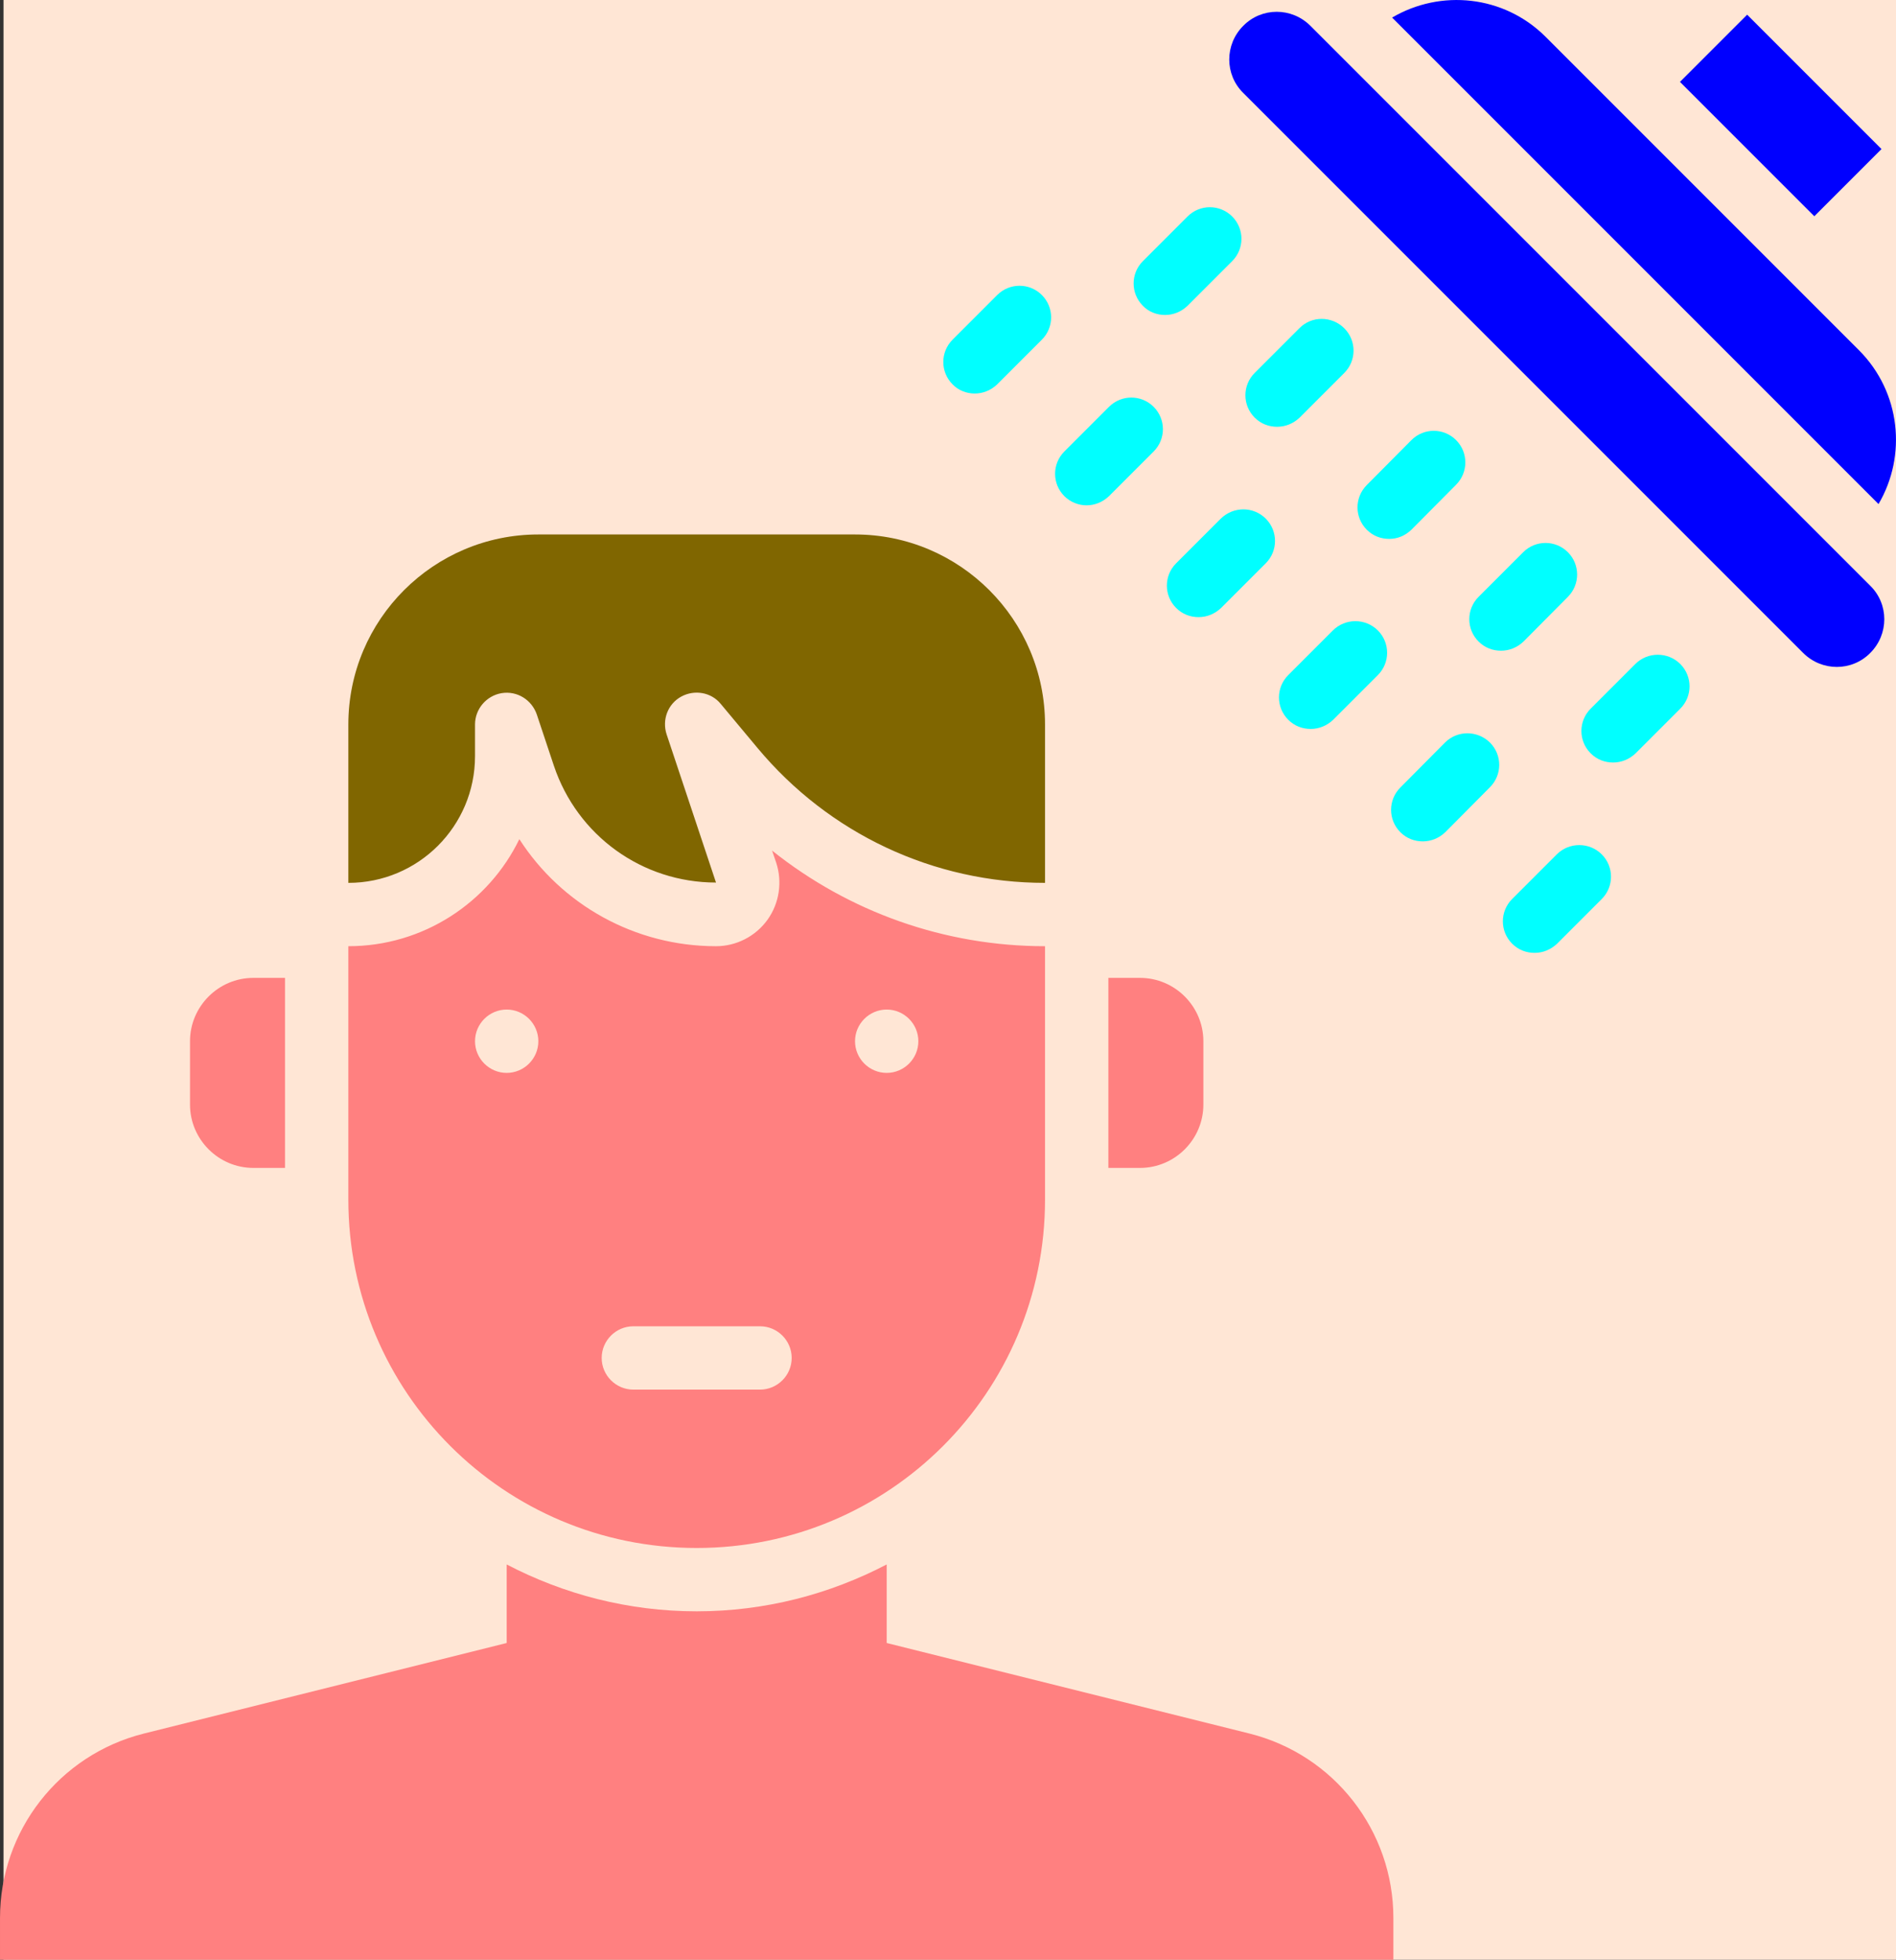
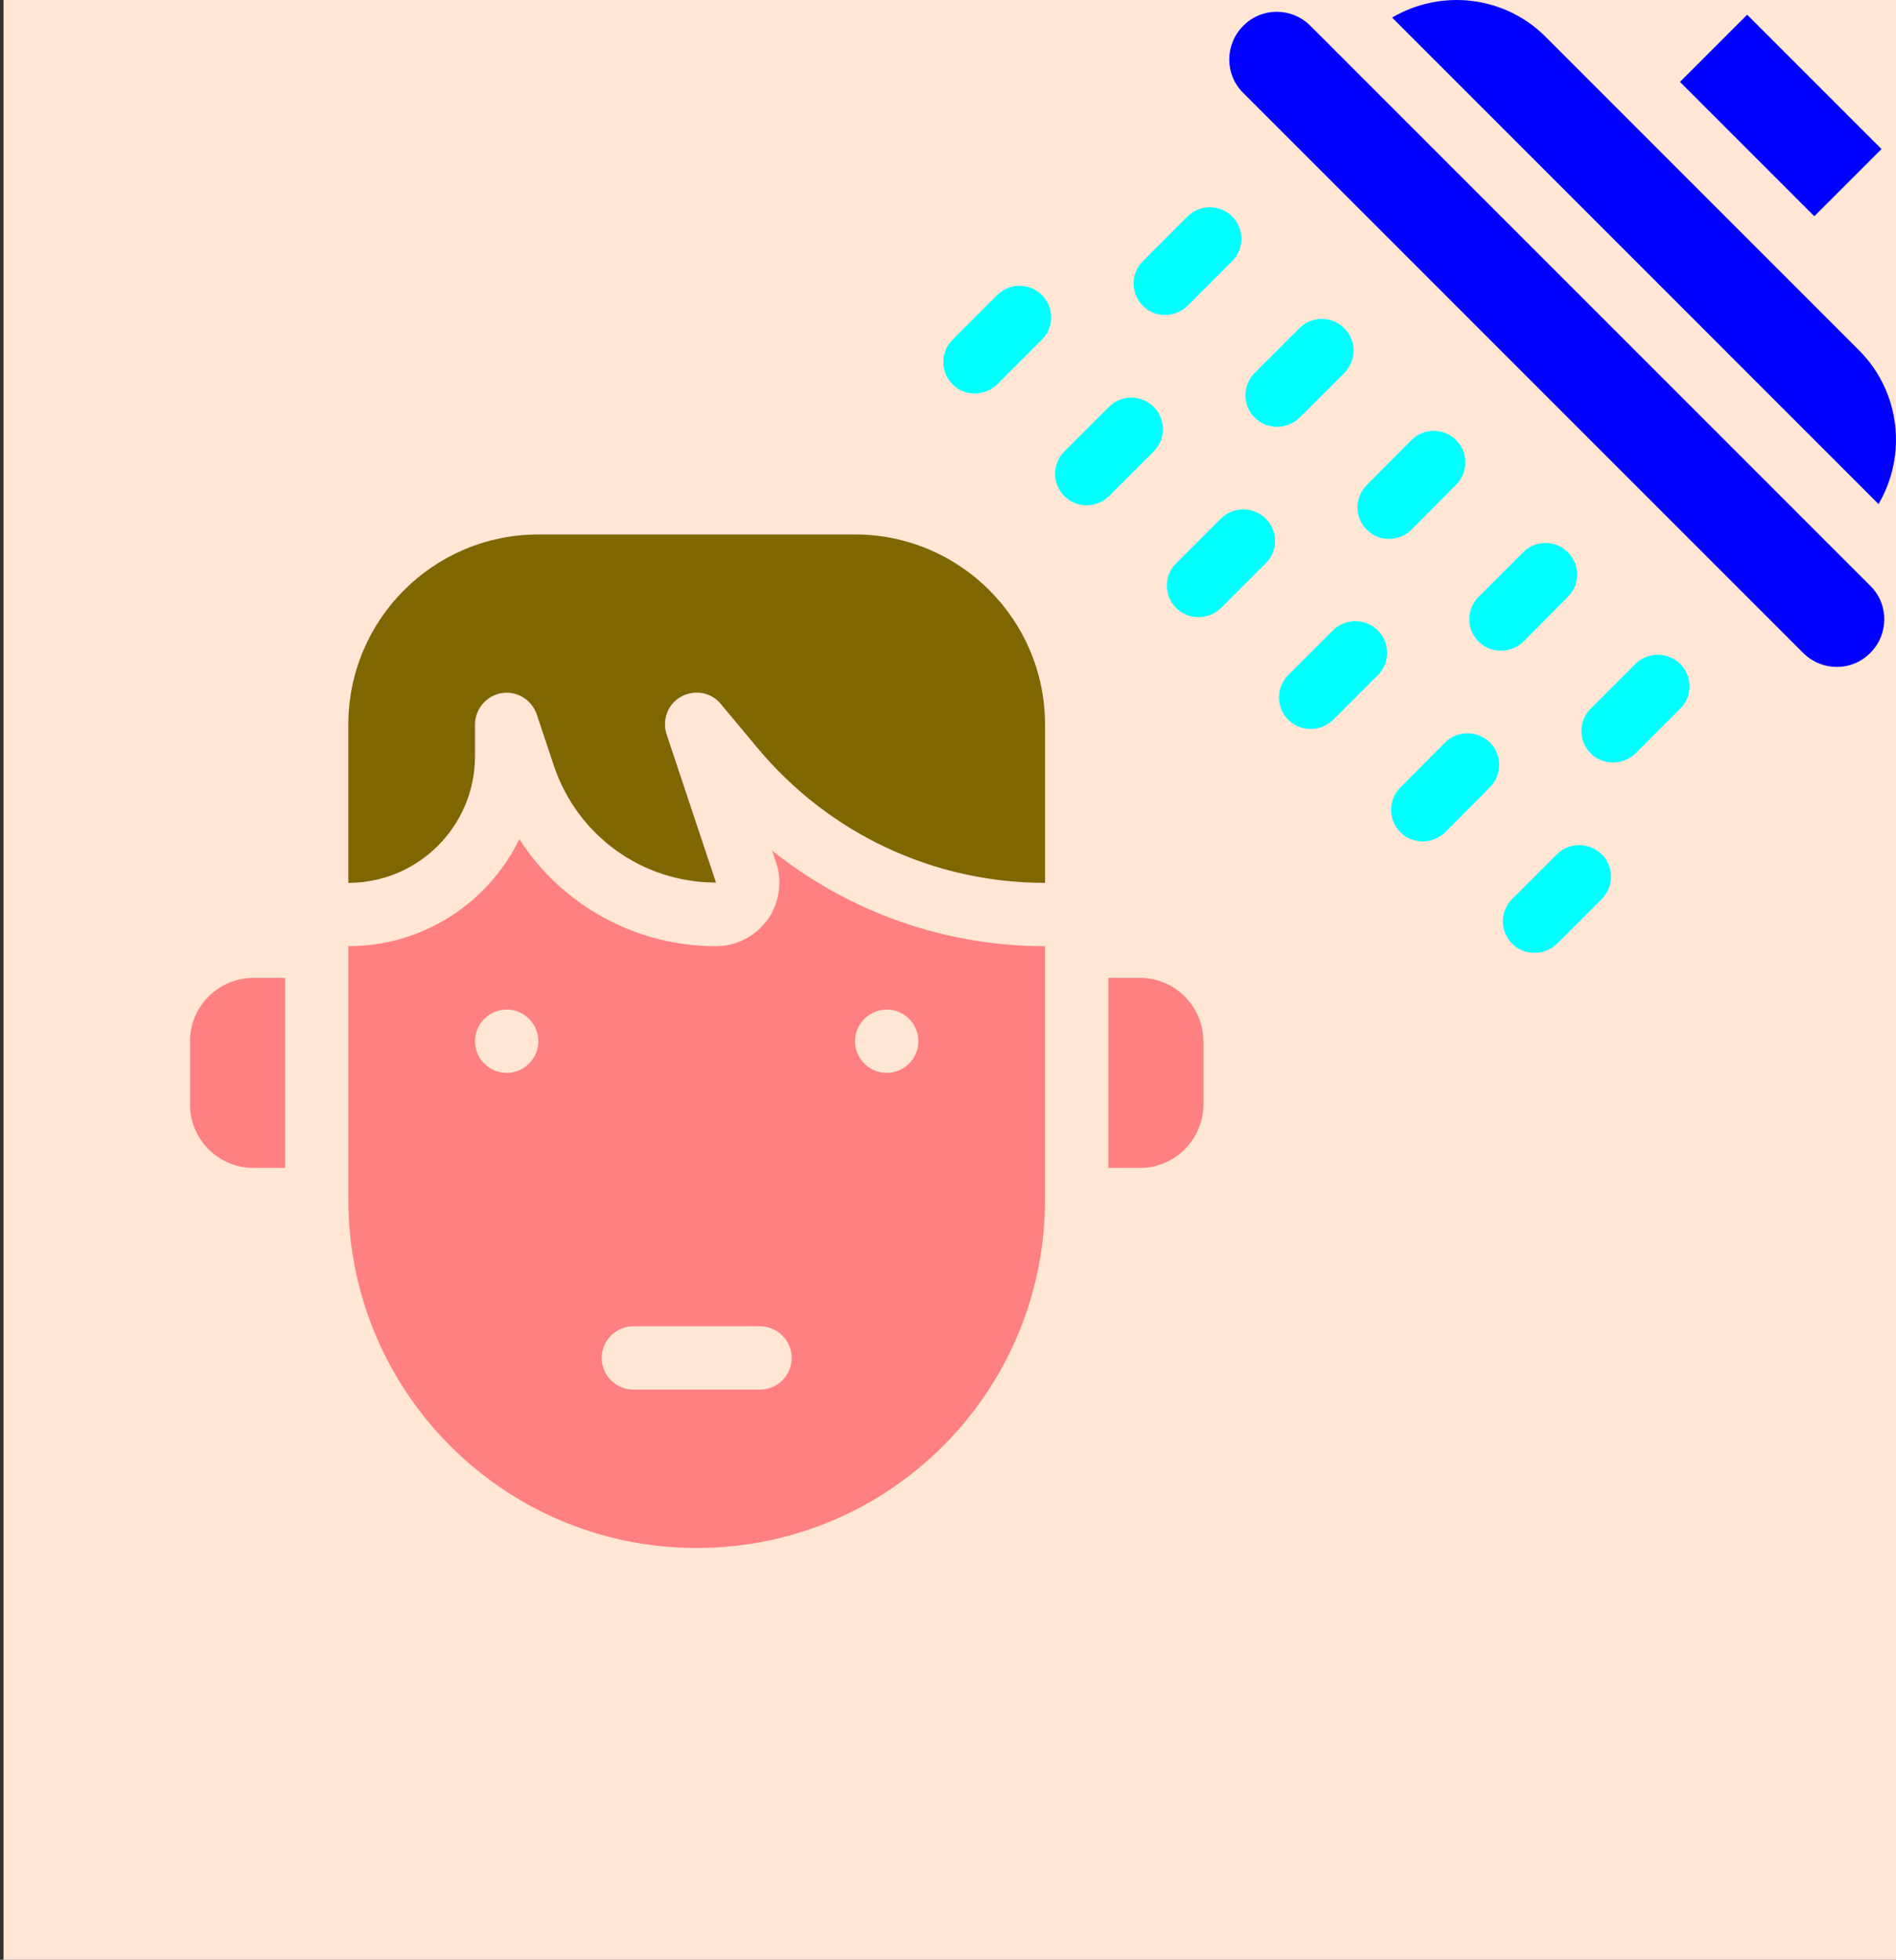
<svg xmlns="http://www.w3.org/2000/svg" xmlns:ns1="http://sodipodi.sourceforge.net/DTD/sodipodi-0.dtd" xmlns:ns2="http://www.inkscape.org/namespaces/inkscape" version="1.1" viewBox="0 0 59.872 61.875" xml:space="preserve" id="svg274" ns1:docname="virus_shower_icon_140336.svg" width="59.872" height="61.875" ns2:version="1.1.1 (3bf5ae0d25, 2021-09-20)">
  <rect x="0" y="0" width="59.872" height="61.875" fill="#333333" stroke="none" />
  <defs id="defs278" />
  <ns1:namedview id="namedview276" pagecolor="#ffffff" bordercolor="#666666" borderopacity="1.0" ns2:pageshadow="2" ns2:pageopacity="0.0" ns2:pagecheckerboard="0" showgrid="false" fit-margin-top="0" fit-margin-left="0" fit-margin-right="0" fit-margin-bottom="0" ns2:zoom="8.9714173" ns2:cx="29.984114" ns2:cy="30.820102" ns2:window-width="1920" ns2:window-height="1001" ns2:window-x="-9" ns2:window-y="-9" ns2:window-maximized="1" ns2:current-layer="svg274" />
  <style type="text/css" id="style2">
	.st0{display:none;}
	.st1{display:inline;fill:#FFFFFF;}
	.st2{display:inline;}
	.st3{fill:#C8C8C8;}
	.st4{fill:#5796D1;}
	.st5{fill:none;stroke:#000000;stroke-linecap:round;stroke-linejoin:round;stroke-miterlimit:10;}
	.st6{stroke:#000000;stroke-linecap:round;stroke-linejoin:round;stroke-miterlimit:10;}
	.st7{fill:#FFFFFF;stroke:#000000;stroke-linecap:round;stroke-linejoin:round;stroke-miterlimit:10;}
	.st8{fill:#FFFFFF;}
	
		.st9{display:inline;fill:#E1F9F7;stroke:#000000;stroke-width:2;stroke-linecap:round;stroke-linejoin:round;stroke-miterlimit:10;}
	.st10{fill:#F2FCFC;stroke:#000000;stroke-linecap:round;stroke-linejoin:round;stroke-miterlimit:10;}
	.st11{fill:#E1F9F7;stroke:#000000;stroke-linecap:round;stroke-linejoin:round;stroke-miterlimit:10;}
	.st12{fill:#574943;stroke:#000000;stroke-width:2;stroke-linecap:round;stroke-linejoin:round;stroke-miterlimit:10;}
	.st13{fill:#A4EDE6;stroke:#000000;stroke-linecap:round;stroke-linejoin:round;stroke-miterlimit:10;}
	.st14{fill:#FFDD64;stroke:#000000;stroke-linecap:round;stroke-linejoin:round;stroke-miterlimit:10;}
	.st15{fill:#FC3A52;stroke:#000000;stroke-linecap:round;stroke-linejoin:round;stroke-miterlimit:10;}
	.st16{fill:#F2FCFC;stroke:#000000;stroke-width:3;stroke-linecap:round;stroke-linejoin:round;stroke-miterlimit:10;}
	.st17{fill:#E1F9F7;stroke:#000000;stroke-width:3;stroke-linecap:round;stroke-linejoin:round;stroke-miterlimit:10;}
	.st18{fill:#A4EDE6;stroke:#000000;stroke-width:3;stroke-linecap:round;stroke-linejoin:round;stroke-miterlimit:10;}
	.st19{fill:#FFDD64;stroke:#000000;stroke-width:3;stroke-linecap:round;stroke-linejoin:round;stroke-miterlimit:10;}
	.st20{fill:none;stroke:#000000;stroke-width:3;stroke-linecap:round;stroke-linejoin:round;stroke-miterlimit:10;}
	.st21{fill:#FC3A52;stroke:#000000;stroke-width:3;stroke-linecap:round;stroke-linejoin:round;stroke-miterlimit:10;}
	.st22{fill:none;stroke:#000000;stroke-width:2;stroke-linecap:round;stroke-linejoin:round;stroke-miterlimit:10;}
	.st23{fill:#D6F4F0;stroke:#000000;stroke-width:2;stroke-linecap:round;stroke-linejoin:round;stroke-miterlimit:10;}
	.st24{fill:#A4EDE6;stroke:#000000;stroke-width:2;stroke-linecap:round;stroke-linejoin:round;stroke-miterlimit:10;}
	.st25{fill:#E1F9F7;stroke:#000000;stroke-width:2;stroke-linecap:round;stroke-linejoin:round;stroke-miterlimit:10;}
	.st26{fill:#FC3A52;stroke:#000000;stroke-width:2;stroke-linecap:round;stroke-linejoin:round;stroke-miterlimit:10;}
	.st27{fill:#BAEBE5;stroke:#000000;stroke-width:2;stroke-linecap:round;stroke-linejoin:round;stroke-miterlimit:10;}
	.st28{fill:#FABEA3;stroke:#000000;stroke-width:2;stroke-linecap:round;stroke-linejoin:round;stroke-miterlimit:10;}
	.st29{fill:#FFC8B3;stroke:#000000;stroke-width:2;stroke-linecap:round;stroke-linejoin:round;stroke-miterlimit:10;}
	.st30{fill:#2A8FE7;stroke:#000000;stroke-width:2;stroke-linecap:round;stroke-linejoin:round;stroke-miterlimit:10;}
	.st31{fill:#EEBE71;stroke:#000000;stroke-width:2;stroke-linecap:round;stroke-linejoin:round;stroke-miterlimit:10;}
	.st32{display:inline;fill:none;stroke:#000000;stroke-width:2;stroke-linecap:round;stroke-linejoin:round;stroke-miterlimit:10;}
	.st33{fill:#888888;stroke:#000000;stroke-width:2;stroke-linecap:round;stroke-linejoin:round;stroke-miterlimit:10;}
	.st34{fill:#A3A3A3;stroke:#000000;stroke-width:2;stroke-linecap:round;stroke-linejoin:round;stroke-miterlimit:10;}
	.st35{fill:#FFDD64;stroke:#000000;stroke-width:2;stroke-linecap:round;stroke-linejoin:round;stroke-miterlimit:10;}
	.st36{fill:#FD7283;stroke:#000000;stroke-width:2;stroke-linecap:round;stroke-linejoin:round;stroke-miterlimit:10;}
	.st37{fill:#F2FCFC;stroke:#000000;stroke-width:2;stroke-linecap:round;stroke-linejoin:round;stroke-miterlimit:10;}
	.st38{fill:#333333;stroke:#000000;stroke-width:2;stroke-linecap:round;stroke-linejoin:round;stroke-miterlimit:10;}
	.st39{fill:#F4FBFB;stroke:#000000;stroke-width:2;stroke-linecap:round;stroke-linejoin:round;stroke-miterlimit:10;}
	.st40{fill:#838383;stroke:#000000;stroke-width:2;stroke-linecap:round;stroke-linejoin:round;stroke-miterlimit:10;}
	.st41{fill:#CBF5F1;stroke:#000000;stroke-width:2;stroke-linecap:round;stroke-linejoin:round;stroke-miterlimit:10;}
	
		.st42{display:inline;fill:#FFC8B3;stroke:#000000;stroke-width:2;stroke-linecap:round;stroke-linejoin:round;stroke-miterlimit:10;}
	
		.st43{display:inline;fill:#2A8FE7;stroke:#000000;stroke-width:2;stroke-linecap:round;stroke-linejoin:round;stroke-miterlimit:10;}
	.st44{fill:#FFC06D;stroke:#000000;stroke-width:2;stroke-linecap:round;stroke-linejoin:round;stroke-miterlimit:10;}
	
		.st45{display:inline;fill:#F2FCFC;stroke:#000000;stroke-width:2;stroke-linecap:round;stroke-linejoin:round;stroke-miterlimit:10;}
	.st46{fill:#FFDD64;}
	
		.st47{display:inline;fill:#D6F4F0;stroke:#000000;stroke-width:2;stroke-linecap:round;stroke-linejoin:round;stroke-miterlimit:10;}
	
		.st48{display:inline;fill:#FC3A52;stroke:#000000;stroke-width:2;stroke-linecap:round;stroke-linejoin:round;stroke-miterlimit:10;}
	
		.st49{display:inline;fill:#FD7283;stroke:#000000;stroke-width:2;stroke-linecap:round;stroke-linejoin:round;stroke-miterlimit:10;}
	.st50{fill:#2A8FE7;}
	.st51{fill:#0080CE;}
	.st52{fill:#6E5043;}
	.st53{fill:#4C3F3A;}
	.st54{fill:#FC3A52;}
	.st55{fill:#E41F45;}
	.st56{fill:#FFB89C;}
	.st57{fill:#F4A38A;}
	.st58{fill:#FFC8B3;}
	.st59{fill:#A4EDE6;}
	.st60{fill:#86E0D5;}
	.st61{fill:#E9FBF8;}
	.st62{fill:#C6F4EE;}
	.st63{fill:#D60041;}
	.st64{fill:#FD6175;}
	.st65{fill:#006CBC;}
	.st66{fill:#838383;}
	.st67{fill:#707070;}
	.st68{fill:#666868;}
	.st69{fill:#FFA5B0;}
	.st70{fill:#FD7283;}
	.st71{fill:#E1F9F7;}
	.st72{fill:#B6F1EB;}
	.st73{fill:#F2FCFC;}
	.st74{fill:#6BD1C8;}
	.st75{fill:#D7F9F8;}
	.st76{fill:#BAEBE5;}
	.st77{fill:#F4C738;}
	.st78{fill:none;}
	.st79{fill:#806561;}
</style>
  <g class="st0" id="Layer_1" transform="translate(-2,-1.125)" />
  <g class="st0" id="Layer_4" transform="translate(-2,-1.125)">
    <rect class="st1" height="524" width="524" x="-188" y="-356" id="rect5" />
  </g>
  <g class="st0" id="Filled" transform="translate(-2,-1.125)">
    <g class="st2" id="g64">
      <g id="g26">
        <path class="st28" d="M 30,53 V 47.01 L 18,47 v 6 L 6.54,55.86 C 3.87,56.53 2,58.93 2,61.68 V 63 h 44 v -1.32 c 0,-2.75 -1.87,-5.15 -4.54,-5.82 z" id="path8" />
        <path class="st29" d="m 13,29 v 11 c 0,6.08 4.92,11 11,11 v 0 c 6.08,0 11,-4.92 11,-11 V 29 c 0,-4.42 -3.58,-8 -8,-8 -1.95,0 -4.05,0 -6,0 -4.42,0 -8,3.58 -8,8 z" id="path10" />
        <path class="st28" d="m 36,39 h -1 v -6 h 1 c 1.66,0 3,1.34 3,3 v 0 c 0,1.66 -1.34,3 -3,3 z" id="path12" />
        <path class="st28" d="m 12,39 h 1 v -6 h -1 c -1.66,0 -3,1.34 -3,3 v 0 c 0,1.66 1.34,3 3,3 z" id="path14" />
        <path class="st12" d="m 35,31 v 0 c -3.8,0 -7.41,-1.69 -9.84,-4.61 L 24,25 25.56,29.68 C 25.78,30.33 25.3,31 24.61,31 v 0 c -2.75,0 -5.2,-1.76 -6.07,-4.38 L 18,25 v 1 c 0,2.76 -2.24,5 -5,5 v 0 -6 c 0,-3.31 2.69,-6 6,-6 h 10 c 3.31,0 6,2.69 6,6 z" id="path16" />
        <circle cx="30" cy="35" r="1" id="circle18" />
        <circle cx="18" cy="35" r="1" id="circle20" />
        <g id="g24">
          <line class="st22" x1="22" x2="26" y1="45" y2="45" id="line22" />
        </g>
      </g>
      <g id="g62">
        <g id="g34">
          <rect class="st33" height="5" transform="matrix(0.707,0.707,-0.707,0.707,21.427,-38.78)" width="6" x="54.53" y="3.97" id="rect28" />
          <path class="st34" d="m 60.71,13.19 -9.9,-9.9 c -1.56,-1.56 -4.09,-1.56 -5.66,0 v 0 l 15.56,15.56 v 0 c 1.56,-1.56 1.56,-4.1 0,-5.66 z" id="path30" />
          <path class="st33" d="M 61.41,19.56 44.44,2.59 c -0.78,-0.78 -2.05,-0.78 -2.83,0 v 0 c -0.78,0.78 -0.78,2.05 0,2.83 l 16.97,16.97 c 0.78,0.78 2.05,0.78 2.83,0 v 0 c 0.79,-0.79 0.79,-2.05 0,-2.83 z" id="path32" />
        </g>
        <g id="g46">
          <line class="st22" x1="47.27" x2="45.86" y1="16.73" y2="18.14" id="line36" />
          <line class="st22" x1="50.81" x2="49.39" y1="20.26" y2="21.68" id="line38" />
          <line class="st22" x1="54.34" x2="52.93" y1="23.8" y2="25.21" id="line40" />
          <line class="st22" x1="40.2" x2="38.79" y1="9.66" y2="11.07" id="line42" />
          <line class="st22" x1="43.74" x2="42.32" y1="13.19" y2="14.61" id="line44" />
        </g>
        <g id="g60">
          <line class="st22" x1="44.8" x2="43.38" y1="22.74" y2="24.15" id="line48" />
          <line class="st22" x1="48.33" x2="46.92" y1="26.27" y2="27.69" id="line50" />
          <line class="st22" x1="51.87" x2="50.45" y1="29.81" y2="31.22" id="line52" />
          <line class="st22" x1="37.73" x2="36.31" y1="15.67" y2="17.08" id="line54" />
          <line class="st22" x1="34.19" x2="32.78" y1="12.13" y2="13.55" id="line56" />
          <line class="st22" x1="41.26" x2="39.85" y1="19.2" y2="20.62" id="line58" />
        </g>
      </g>
    </g>
  </g>
  <g class="st0" id="Flat" transform="translate(-2,-1.125)">
    <g class="st2" id="g167">
      <g id="g73">
        <polygon class="st66" points="57.88,10.36 61.41,6.83 57.17,2.59 53.64,6.12 54,10 " id="polygon67" />
        <g id="g71">
          <polygon class="st67" points="54,10 59.29,4.71 61.41,6.83 57.88,10.36 " id="polygon69" />
        </g>
      </g>
      <path class="st67" d="m 50.81,3.29 9.9,9.9 c 1.56,1.56 1.56,4.09 0,5.66 v 0 L 51,13 45.15,3.29 v 0 c 1.56,-1.56 4.1,-1.56 5.66,0 z" id="path75" />
      <g id="g79">
        <path class="st68" d="m 60.71,13.19 c 1.56,1.56 1.56,4.09 0,5.66 v 0 L 51,13 55.76,8.24 Z" id="path77" />
      </g>
      <path class="st66" d="m 44.44,2.59 16.97,16.97 c 0.78,0.78 0.78,2.05 0,2.83 v 0 c -0.78,0.78 -2.05,0.78 -2.83,0 L 41.62,5.41 c -0.78,-0.78 -0.78,-2.05 0,-2.83 v 0 C 42.4,1.8 43.66,1.8 44.44,2.59 Z" id="path81" />
      <g id="g85">
        <path class="st67" d="m 61.41,19.56 c 0.78,0.78 0.78,2.05 0,2.83 -0.78,0.78 -2.05,0.78 -2.83,0 L 50.1,13.9 52.93,11.07 Z" id="path83" />
      </g>
      <g id="g127">
        <path class="st56" d="M 30,53 V 47.01 L 18,47 v 6 L 6.54,55.86 C 3.87,56.53 2,58.93 2,61.68 V 63 h 44 v -1.32 c 0,-2.75 -1.87,-5.15 -4.54,-5.82 z" id="path87" />
        <g id="g91">
          <path class="st57" d="m 46,61.68 c 0,-2.75 -1.87,-5.15 -4.54,-5.82 L 30,53 v -5.99 h -6 v 16 h 22 z" id="path89" />
        </g>
        <path class="st57" d="m 36,39 h -3 v -6 h 3 c 1.66,0 3,1.34 3,3 v 0 c 0,1.66 -1.34,3 -3,3 z" id="path93" />
        <path class="st56" d="m 12,39 h 4 v -6 h -4 c -1.66,0 -3,1.34 -3,3 v 0 c 0,1.66 1.34,3 3,3 z" id="path95" />
        <path class="st58" d="m 13,31 v 9 c 0,6.08 4.92,11 11,11 v 0 c 6.08,0 11,-4.92 11,-11 v -9 l -4,-6 -7,-4 -8,3 z" id="path97" />
        <g id="g101">
          <path class="st56" d="m 31,25 -7,-4 v 30 c 6.08,0 11,-4.92 11,-11 v -9 z" id="path99" />
        </g>
        <path class="st52" d="m 35,31 v 0 c -3.8,0 -7.41,-1.69 -9.84,-4.61 L 24,25 25.56,29.68 C 25.78,30.33 25.3,31 24.61,31 v 0 c -2.75,0 -5.2,-1.76 -6.07,-4.38 L 18,25 v 1 c 0,2.76 -2.24,5 -5,5 v 0 -6 c 0,-3.31 2.69,-6 6,-6 h 10 c 3.31,0 6,2.69 6,6 z" id="path103" />
        <g id="g107">
          <path class="st53" d="m 24.61,31 c 0.68,0 1.16,-0.67 0.95,-1.32 L 24,25 v 5.95 c 0.2,0.02 0.4,0.05 0.61,0.05 z" id="path105" />
        </g>
        <g id="g111">
          <path class="st53" d="m 29,19 h -5 v 6 l 1.16,1.39 C 27.59,29.31 31.2,31 35,31 v -6 c 0,-3.31 -2.69,-6 -6,-6 z" id="path109" />
        </g>
        <circle class="st53" cx="30" cy="35" r="1" id="circle113" />
        <circle class="st52" cx="18" cy="35" r="1" id="circle115" />
        <g id="g121">
          <g id="g119">
            <path class="st52" d="m 26,46 h -4 c -0.55,0 -1,-0.45 -1,-1 0,-0.55 0.45,-1 1,-1 h 4 c 0.55,0 1,0.45 1,1 0,0.55 -0.45,1 -1,1 z" id="path117" />
          </g>
        </g>
        <g id="g125">
          <path class="st53" d="m 26,44 h -2 v 2 h 2 c 0.55,0 1,-0.45 1,-1 0,-0.55 -0.45,-1 -1,-1 z" id="path123" />
        </g>
      </g>
      <path class="st59" d="m 44.86,18.14 c 0,0.26 0.1,0.51 0.29,0.71 0.39,0.39 1.02,0.39 1.41,0 l 1.42,-1.41 c 0.39,-0.39 0.39,-1.02 0,-1.41 -0.39,-0.39 -1.02,-0.39 -1.41,0 l -1.42,1.41 c -0.19,0.19 -0.29,0.45 -0.29,0.7 z" id="path129" />
      <path class="st60" d="m 45.15,18.85 c 0.39,0.39 1.02,0.39 1.41,0 l 1.42,-1.41 c 0.39,-0.39 0.39,-1.02 0,-1.41 z" id="path131" />
      <path class="st60" d="m 49.39,22.68 c -0.26,0 -0.51,-0.1 -0.71,-0.29 -0.39,-0.39 -0.39,-1.02 0,-1.41 l 1.41,-1.41 c 0.39,-0.39 1.02,-0.39 1.41,0 0.39,0.39 0.39,1.02 0,1.41 l -1.41,1.41 c -0.18,0.19 -0.44,0.29 -0.7,0.29 z" id="path133" />
      <path class="st60" d="m 52.93,26.21 c -0.26,0 -0.51,-0.1 -0.71,-0.29 -0.39,-0.39 -0.39,-1.02 0,-1.41 l 1.41,-1.41 c 0.39,-0.39 1.02,-0.39 1.41,0 0.39,0.39 0.39,1.02 0,1.41 l -1.41,1.41 c -0.19,0.2 -0.45,0.29 -0.7,0.29 z" id="path135" />
      <path class="st59" d="m 38.79,12.07 c -0.26,0 -0.51,-0.1 -0.71,-0.29 -0.39,-0.39 -0.39,-1.02 0,-1.41 l 1.41,-1.41 c 0.39,-0.39 1.02,-0.39 1.41,0 0.39,0.39 0.39,1.02 0,1.41 l -1.41,1.41 c -0.19,0.19 -0.45,0.29 -0.7,0.29 z" id="path137" />
      <path class="st59" d="m 42.32,15.61 c -0.26,0 -0.51,-0.1 -0.71,-0.29 -0.39,-0.39 -0.39,-1.02 0,-1.41 l 1.41,-1.41 c 0.39,-0.39 1.02,-0.39 1.41,0 0.39,0.39 0.39,1.02 0,1.41 l -1.41,1.41 c -0.19,0.19 -0.44,0.29 -0.7,0.29 z" id="path139" />
      <g id="g165">
        <g id="g143">
          <path class="st60" d="m 43.38,25.15 c -0.26,0 -0.51,-0.1 -0.71,-0.29 -0.39,-0.39 -0.39,-1.02 0,-1.41 l 1.41,-1.41 c 0.39,-0.39 1.02,-0.39 1.41,0 0.39,0.39 0.39,1.02 0,1.41 l -1.41,1.41 c -0.19,0.19 -0.44,0.29 -0.7,0.29 z" id="path141" />
        </g>
        <g id="g147">
          <path class="st60" d="m 46.92,28.69 c -0.26,0 -0.51,-0.1 -0.71,-0.29 -0.39,-0.39 -0.39,-1.02 0,-1.41 l 1.41,-1.42 c 0.39,-0.39 1.02,-0.39 1.41,0 0.39,0.39 0.39,1.02 0,1.41 l -1.41,1.42 c -0.19,0.19 -0.45,0.29 -0.7,0.29 z" id="path145" />
        </g>
        <g id="g151">
          <path class="st60" d="m 50.45,32.22 c -0.26,0 -0.51,-0.1 -0.71,-0.29 -0.39,-0.39 -0.39,-1.02 0,-1.41 l 1.41,-1.41 c 0.39,-0.39 1.02,-0.39 1.41,0 0.39,0.39 0.39,1.02 0,1.41 l -1.41,1.41 c -0.18,0.2 -0.44,0.29 -0.7,0.29 z" id="path149" />
        </g>
        <g id="g155">
          <path class="st59" d="m 36.31,18.08 c -0.26,0 -0.51,-0.1 -0.71,-0.29 -0.39,-0.39 -0.39,-1.02 0,-1.41 l 1.41,-1.41 c 0.39,-0.39 1.02,-0.39 1.41,0 0.39,0.39 0.39,1.02 0,1.41 l -1.41,1.41 c -0.19,0.19 -0.44,0.29 -0.7,0.29 z" id="path153" />
        </g>
        <g id="g159">
          <path class="st59" d="m 32.78,14.55 c -0.26,0 -0.51,-0.1 -0.71,-0.29 -0.39,-0.39 -0.39,-1.02 0,-1.41 l 1.41,-1.41 c 0.39,-0.39 1.02,-0.39 1.41,0 0.39,0.39 0.39,1.02 0,1.41 l -1.41,1.41 c -0.19,0.19 -0.45,0.29 -0.7,0.29 z" id="path157" />
        </g>
        <g id="g163">
          <path class="st59" d="m 39.85,21.62 c -0.26,0 -0.51,-0.1 -0.71,-0.29 -0.39,-0.39 -0.39,-1.02 0,-1.41 l 1.41,-1.41 c 0.39,-0.39 1.02,-0.39 1.41,0 0.39,0.39 0.39,1.02 0,1.41 l -1.41,1.41 c -0.19,0.19 -0.45,0.29 -0.7,0.29 z" id="path161" />
        </g>
      </g>
    </g>
  </g>
  <g class="st0" id="Line" transform="translate(-2,-1.125)">
    <g class="st2" id="g230">
      <g id="g226">
        <g id="g188">
          <g id="g172">
            <path class="st22" d="M 18,49.21 V 53 L 6.54,55.86 C 3.87,56.53 2,58.93 2,61.68 V 63 h 44 v -1.32 c 0,-2.75 -1.87,-5.15 -4.54,-5.82 L 30,53 v -3.79" id="path170" />
          </g>
          <path class="st22" d="m 35,33 h 2 c 1.1,0 2,0.9 2,2 v 2 c 0,1.1 -0.9,2 -2,2 h -2" id="path174" />
          <path class="st22" d="m 13,33 h -2 c -1.1,0 -2,0.9 -2,2 v 2 c 0,1.1 0.9,2 2,2 h 2" id="path176" />
          <path class="st22" d="m 35,31 v 0 c -3.8,0 -7.41,-1.69 -9.84,-4.61 L 24,25 25.56,29.68 C 25.78,30.33 25.3,31 24.61,31 v 0 c -2.75,0 -5.2,-1.76 -6.07,-4.38 L 18,25 v 1 c 0,2.76 -2.24,5 -5,5 v 0 -6 c 0,-3.31 2.69,-6 6,-6 h 10 c 3.31,0 6,2.69 6,6 z" id="path178" />
          <circle cx="30" cy="35" r="1" id="circle180" />
          <circle cx="18" cy="35" r="1" id="circle182" />
          <g id="g186">
            <line class="st22" x1="22" x2="26" y1="45" y2="45" id="line184" />
          </g>
        </g>
        <g id="g224">
          <g id="g196">
            <polyline class="st22" points="53.64,6.12 57.17,2.59 61.41,6.83 57.88,10.36      " id="polyline190" />
            <path class="st22" d="m 60.71,18.85 v 0 c 1.56,-1.56 1.56,-4.09 0,-5.66 l -9.9,-9.9 c -1.56,-1.56 -4.09,-1.56 -5.66,0 v 0" id="path192" />
-             <path class="st22" d="M 61.41,19.56 44.44,2.59 c -0.78,-0.78 -2.05,-0.78 -2.83,0 v 0 c -0.78,0.78 -0.78,2.05 0,2.83 l 16.97,16.97 c 0.78,0.78 2.05,0.78 2.83,0 v 0 c 0.79,-0.79 0.79,-2.05 0,-2.83 z" id="path194" />
          </g>
          <g id="g208">
            <line class="st22" x1="47.27" x2="45.86" y1="16.73" y2="18.14" id="line198" />
            <line class="st22" x1="50.81" x2="49.39" y1="20.26" y2="21.68" id="line200" />
            <line class="st22" x1="54.34" x2="52.93" y1="23.8" y2="25.21" id="line202" />
            <line class="st22" x1="40.2" x2="38.79" y1="9.66" y2="11.07" id="line204" />
            <line class="st22" x1="43.74" x2="42.32" y1="13.19" y2="14.61" id="line206" />
          </g>
          <g id="g222">
            <line class="st22" x1="44.8" x2="43.38" y1="22.74" y2="24.15" id="line210" />
            <line class="st22" x1="48.33" x2="46.92" y1="26.27" y2="27.69" id="line212" />
            <line class="st22" x1="51.87" x2="50.45" y1="29.81" y2="31.22" id="line214" />
            <line class="st22" x1="37.73" x2="36.31" y1="15.67" y2="17.08" id="line216" />
            <line class="st22" x1="34.19" x2="32.78" y1="12.13" y2="13.55" id="line218" />
            <line class="st22" x1="41.26" x2="39.85" y1="19.2" y2="20.62" id="line220" />
          </g>
        </g>
      </g>
      <path class="st22" d="m 13,31 v 9 c 0,6.08 4.92,11 11,11 6.08,0 11,-4.92 11,-11 v -9" id="path228" />
    </g>
  </g>
  <rect style="fill:#ffe6d5;stroke:none;stroke-width:2.006" id="rect1215" width="59.968" height="62.337" x="0.111" y="-0.362" />
-   <path d="m 39.46,54.735 -11.46,-2.86 v -2.48 c -1.8,0.94 -3.84,1.48 -6,1.48 -2.16,0 -4.2,-0.54 -6,-1.48 v 2.48 l -11.46,2.86 c -2.67,0.67 -4.54,3.07 -4.54,5.82 v 1.32 h 44 v -1.32 c 0,-2.75 -1.87,-5.15 -4.54,-5.82 z" id="path233" style="fill:#ff8080" />
  <path d="m 36,30.875 h -1 v 6 h 1 c 1.1,0 2,-0.9 2,-2 v -2 c 0,-1.1 -0.9,-2 -2,-2 z" id="path235" style="fill:#ff8080" />
  <path d="m 8,36.875 h 1 v -6 H 8 c -1.1,0 -2,0.9 -2,2 v 2 c 0,1.1 0.9,2 2,2 z" id="path237" style="fill:#ff8080" />
  <path d="m 44.57,16.725 1.41,-1.42 c 0.39,-0.39 0.39,-1.02 0,-1.41 -0.39,-0.39 -1.02,-0.39 -1.41,0 l -1.41,1.42 c -0.39,0.39 -0.39,1.02 0,1.41 0.2,0.2 0.45,0.29 0.71,0.29 0.26,0 0.5,-0.1 0.7,-0.29 z" id="path239" style="fill:#00ffff" />
  <path d="m 49.51,18.845 c 0.39,-0.39 0.39,-1.02 0,-1.41 -0.39,-0.39 -1.02,-0.39 -1.41,0 l -1.41,1.41 c -0.39,0.39 -0.39,1.02 0,1.41 0.2,0.2 0.45,0.29 0.71,0.29 0.26,0 0.51,-0.1 0.71,-0.29 z" id="path241" style="fill:#00ffff" />
  <path d="m 51.64,20.965 -1.41,1.41 c -0.39,0.39 -0.39,1.02 0,1.41 0.2,0.2 0.45,0.29 0.71,0.29 0.26,0 0.51,-0.1 0.71,-0.29 l 1.41,-1.41 c 0.39,-0.39 0.39,-1.02 0,-1.41 -0.39,-0.39 -1.03,-0.39 -1.42,0 z" id="path243" style="fill:#00ffff" />
  <path d="m 36.79,9.945 c 0.26,0 0.51,-0.1 0.71,-0.29 l 1.41,-1.41 c 0.39,-0.39 0.39,-1.02 0,-1.41 -0.39,-0.39 -1.02,-0.39 -1.41,0 l -1.41,1.41 c -0.39,0.39 -0.39,1.02 0,1.41 0.18,0.19 0.44,0.29 0.7,0.29 z" id="path245" style="fill:#00ffff" />
  <path d="m 41.03,10.365 -1.41,1.41 c -0.39,0.39 -0.39,1.02 0,1.41 0.2,0.2 0.45,0.29 0.71,0.29 0.26,0 0.51,-0.1 0.71,-0.29 l 1.41,-1.41 c 0.39,-0.39 0.39,-1.02 0,-1.41 -0.39,-0.39 -1.03,-0.4 -1.42,0 z" id="path247" style="fill:#00ffff" />
  <path d="m 42.09,19.905 -1.41,1.41 c -0.39,0.39 -0.39,1.02 0,1.41 0.2,0.2 0.45,0.29 0.71,0.29 0.26,0 0.51,-0.1 0.71,-0.29 l 1.41,-1.41 c 0.39,-0.39 0.39,-1.02 0,-1.41 -0.39,-0.39 -1.03,-0.39 -1.42,0 z" id="path249" style="fill:#00ffff" />
  <path d="m 45.63,23.445 -1.41,1.42 c -0.39,0.39 -0.39,1.02 0,1.41 0.2,0.2 0.45,0.29 0.71,0.29 0.26,0 0.51,-0.1 0.71,-0.29 l 1.41,-1.42 c 0.39,-0.39 0.39,-1.02 0,-1.41 -0.4,-0.39 -1.03,-0.39 -1.42,0 z" id="path251" style="fill:#00ffff" />
  <path d="m 49.16,26.975 -1.41,1.41 c -0.39,0.39 -0.39,1.02 0,1.41 0.2,0.2 0.45,0.29 0.71,0.29 0.26,0 0.51,-0.1 0.71,-0.29 l 1.41,-1.41 c 0.39,-0.39 0.39,-1.02 0,-1.41 -0.39,-0.39 -1.03,-0.39 -1.42,0 z" id="path253" style="fill:#00ffff" />
  <path d="m 34.31,15.955 c 0.26,0 0.51,-0.1 0.71,-0.29 l 1.41,-1.41 c 0.39,-0.39 0.39,-1.02 0,-1.41 -0.39,-0.39 -1.02,-0.39 -1.41,0 l -1.41,1.41 c -0.39,0.39 -0.39,1.02 0,1.41 0.19,0.19 0.45,0.29 0.7,0.29 z" id="path255" style="fill:#00ffff" />
  <path d="m 30.78,12.425 c 0.26,0 0.51,-0.1 0.71,-0.29 l 1.41,-1.41 c 0.39,-0.39 0.39,-1.02 0,-1.41 -0.39,-0.39 -1.02,-0.39 -1.41,0 l -1.41,1.41 c -0.39,0.39 -0.39,1.02 0,1.41 0.18,0.19 0.44,0.29 0.7,0.29 z" id="path257" style="fill:#00ffff" />
  <path d="m 38.55,16.375 -1.41,1.41 c -0.39,0.39 -0.39,1.02 0,1.41 0.2,0.2 0.45,0.29 0.71,0.29 0.26,0 0.51,-0.1 0.71,-0.29 l 1.41,-1.41 c 0.39,-0.39 0.39,-1.02 0,-1.41 -0.39,-0.39 -1.02,-0.39 -1.42,0 z" id="path259" style="fill:#00ffff" />
  <path d="m 15,23.875 v -1 c 0,-0.49 0.36,-0.91 0.84,-0.99 0.49,-0.08 0.95,0.21 1.11,0.67 l 0.54,1.62 c 0.74,2.21 2.79,3.69 5.12,3.69 l -1.56,-4.68 c -0.15,-0.46 0.04,-0.96 0.46,-1.19 0.42,-0.23 0.95,-0.14 1.25,0.23 l 1.16,1.39 c 2.26,2.71 5.56,4.26 9.08,4.26 v -5 c 0,-3.31 -2.69,-6 -6,-6 H 17 c -3.31,0 -6,2.69 -6,6 v 5 c 2.21,0 4,-1.79 4,-4 z" id="path261" style="fill:#806600" />
  <path d="m 22,48.875 c 6.08,0 11,-4.92 11,-11 v -8 c -3.17,0 -6.19,-1.08 -8.62,-3.02 l 0.13,0.38 c 0.2,0.61 0.1,1.28 -0.27,1.8 -0.38,0.53 -0.99,0.84 -1.63,0.84 -2.56,0 -4.88,-1.31 -6.21,-3.38 -0.97,2 -3.03,3.38 -5.4,3.38 v 8 c 0,6.08 4.92,11 11,11 z m 6,-17 c 0.55,0 1,0.45 1,1 0,0.55 -0.45,1 -1,1 -0.55,0 -1,-0.45 -1,-1 0,-0.55 0.45,-1 1,-1 z m -8,10 h 4 c 0.55,0 1,0.45 1,1 0,0.55 -0.45,1 -1,1 h -4 c -0.55,0 -1,-0.45 -1,-1 0,-0.55 0.45,-1 1,-1 z m -4,-10 c 0.55,0 1,0.45 1,1 0,0.55 -0.45,1 -1,1 -0.55,0 -1,-0.45 -1,-1 0,-0.55 0.45,-1 1,-1 z" id="path263" style="fill:#ff8080" />
  <rect height="6" transform="rotate(-45)" width="3" x="35.684" y="39.34" id="rect265" style="stroke-width:1;fill:#0000ff" />
  <path d="m 58.71,11.065 -9.9,-9.9 c -1.32,-1.32 -3.32,-1.51 -4.85,-0.61 L 59.32,15.915 c 0.9,-1.53 0.7,-3.53 -0.61,-4.85 z" id="path267" style="fill:#0000ff" />
  <path d="m 41.38,0.815 c -0.59,-0.59 -1.54,-0.59 -2.12,0 -0.59,0.59 -0.59,1.54 0,2.12 L 56.94,20.615 c 0.59,0.59 1.54,0.59 2.12,0 0.59,-0.59 0.59,-1.54 0,-2.12 z" id="path269" style="fill:#0000ff" />
</svg>